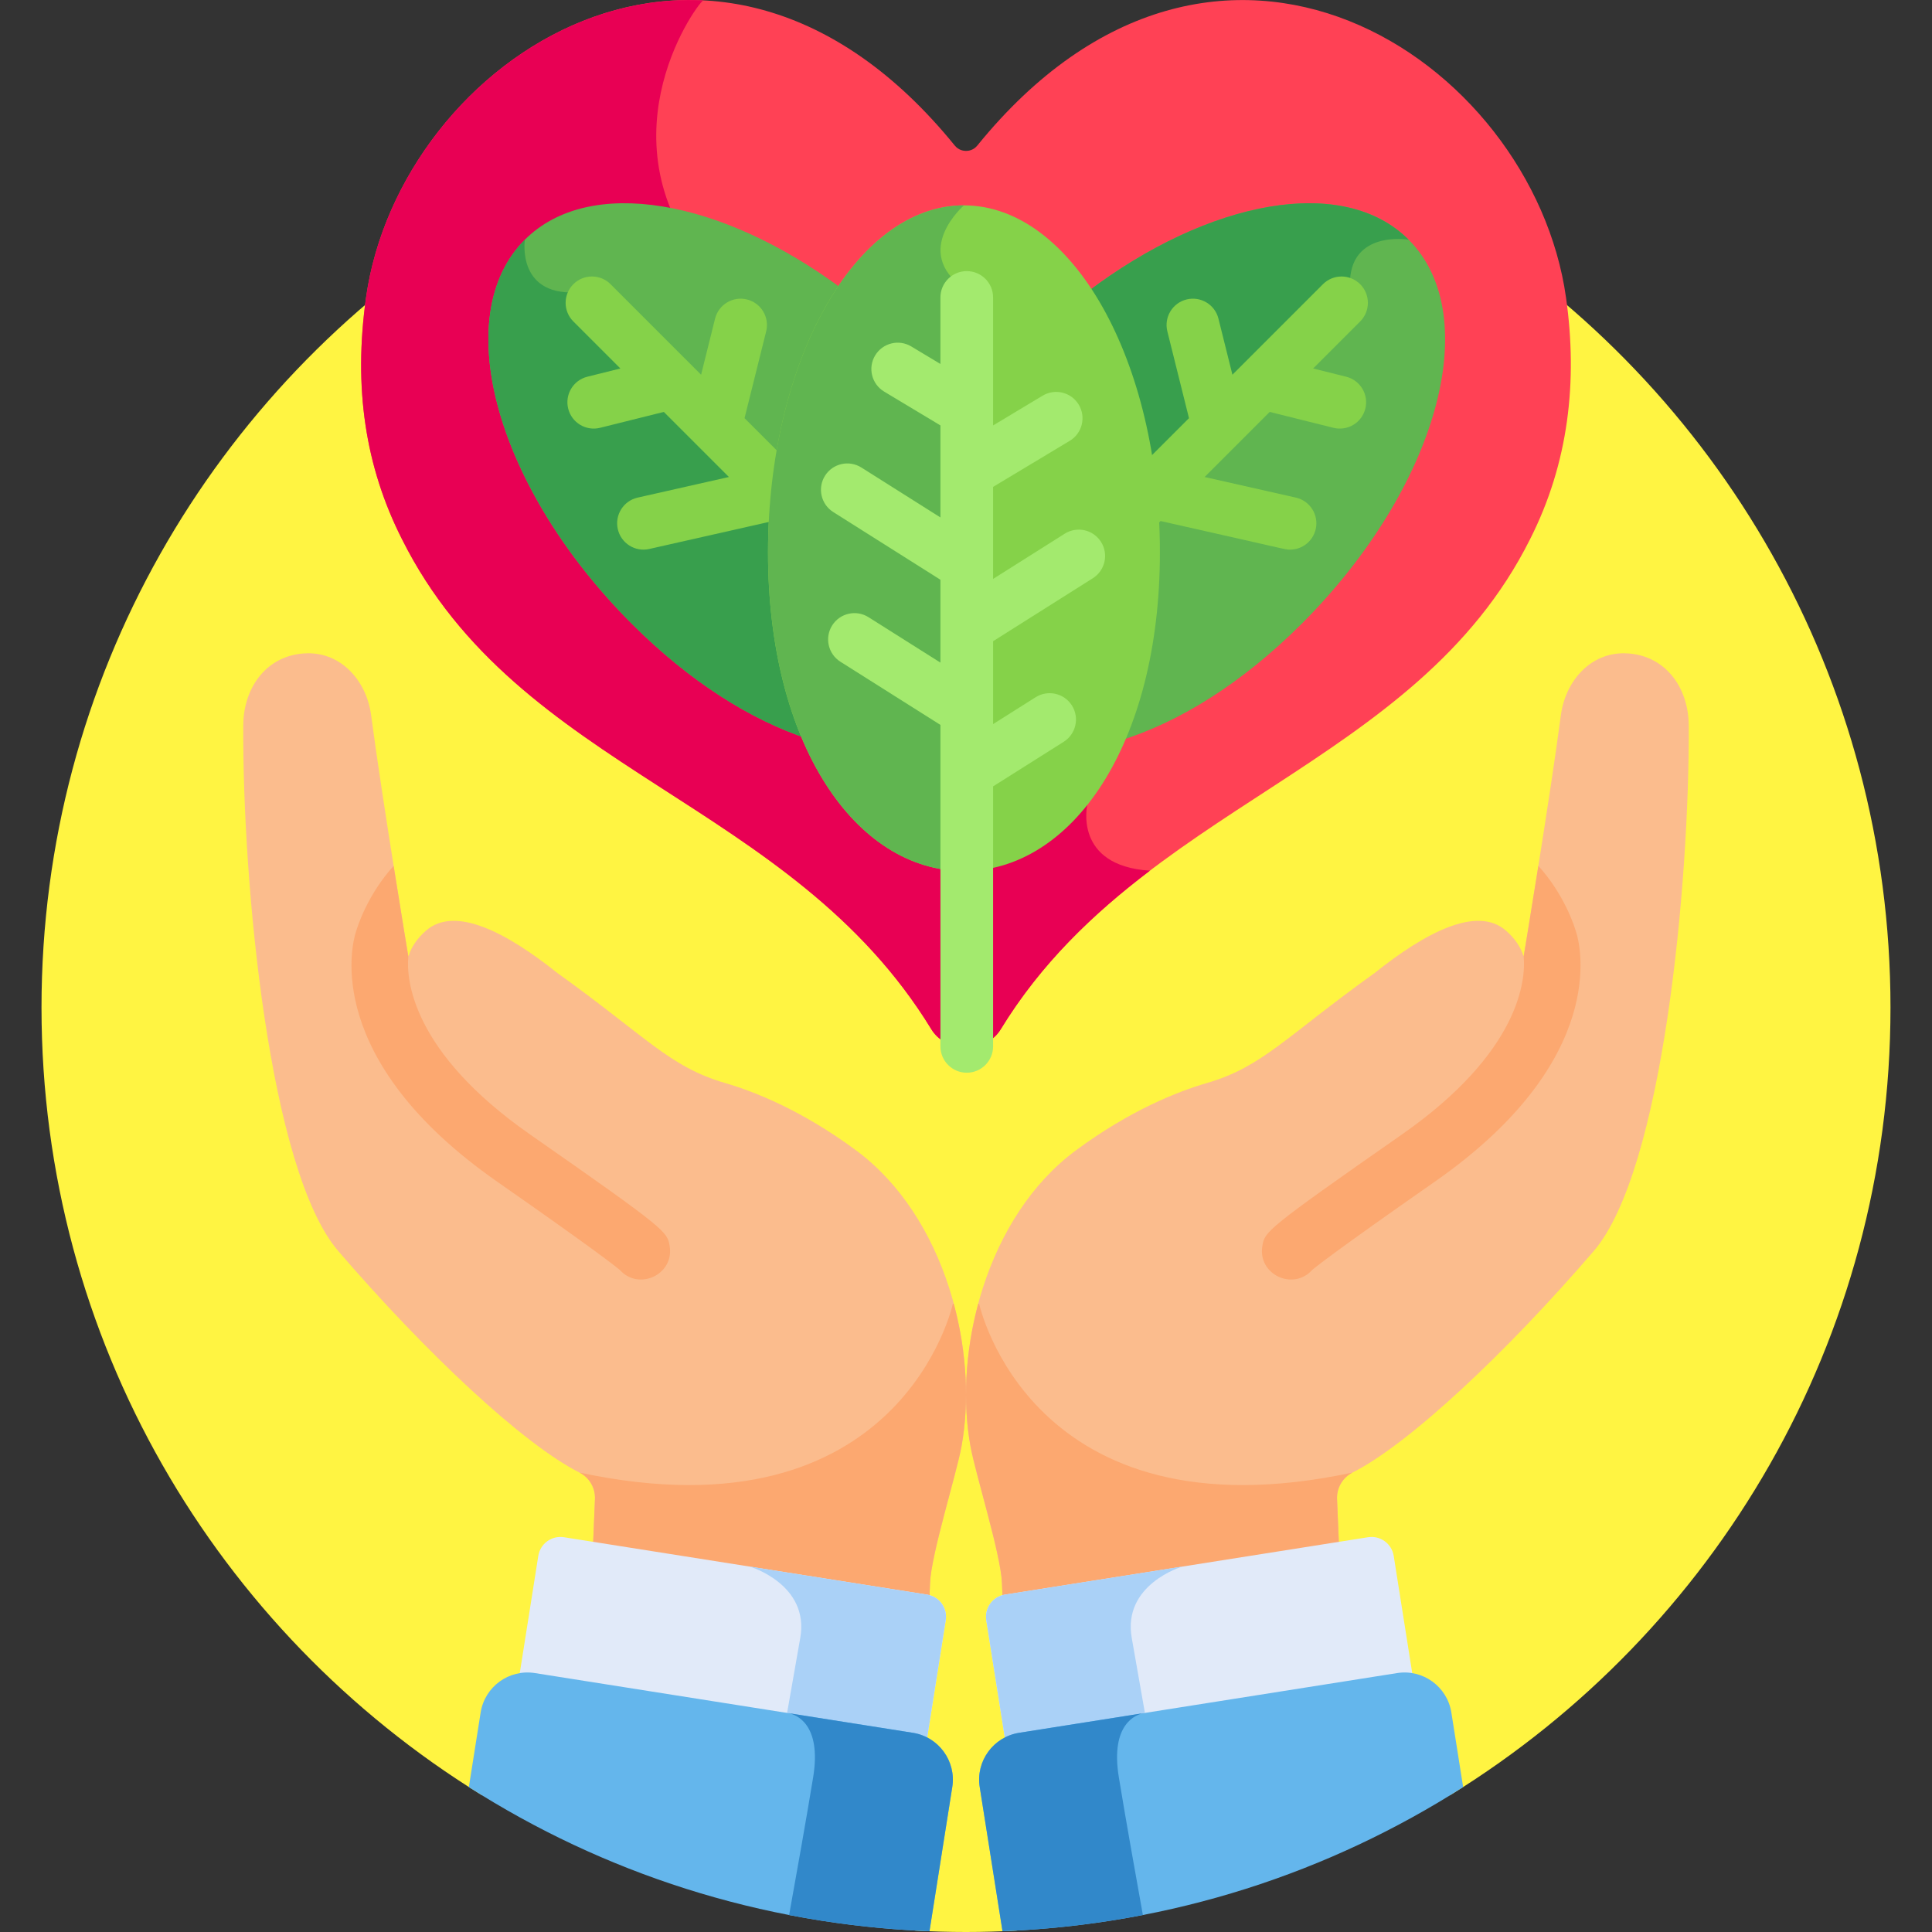
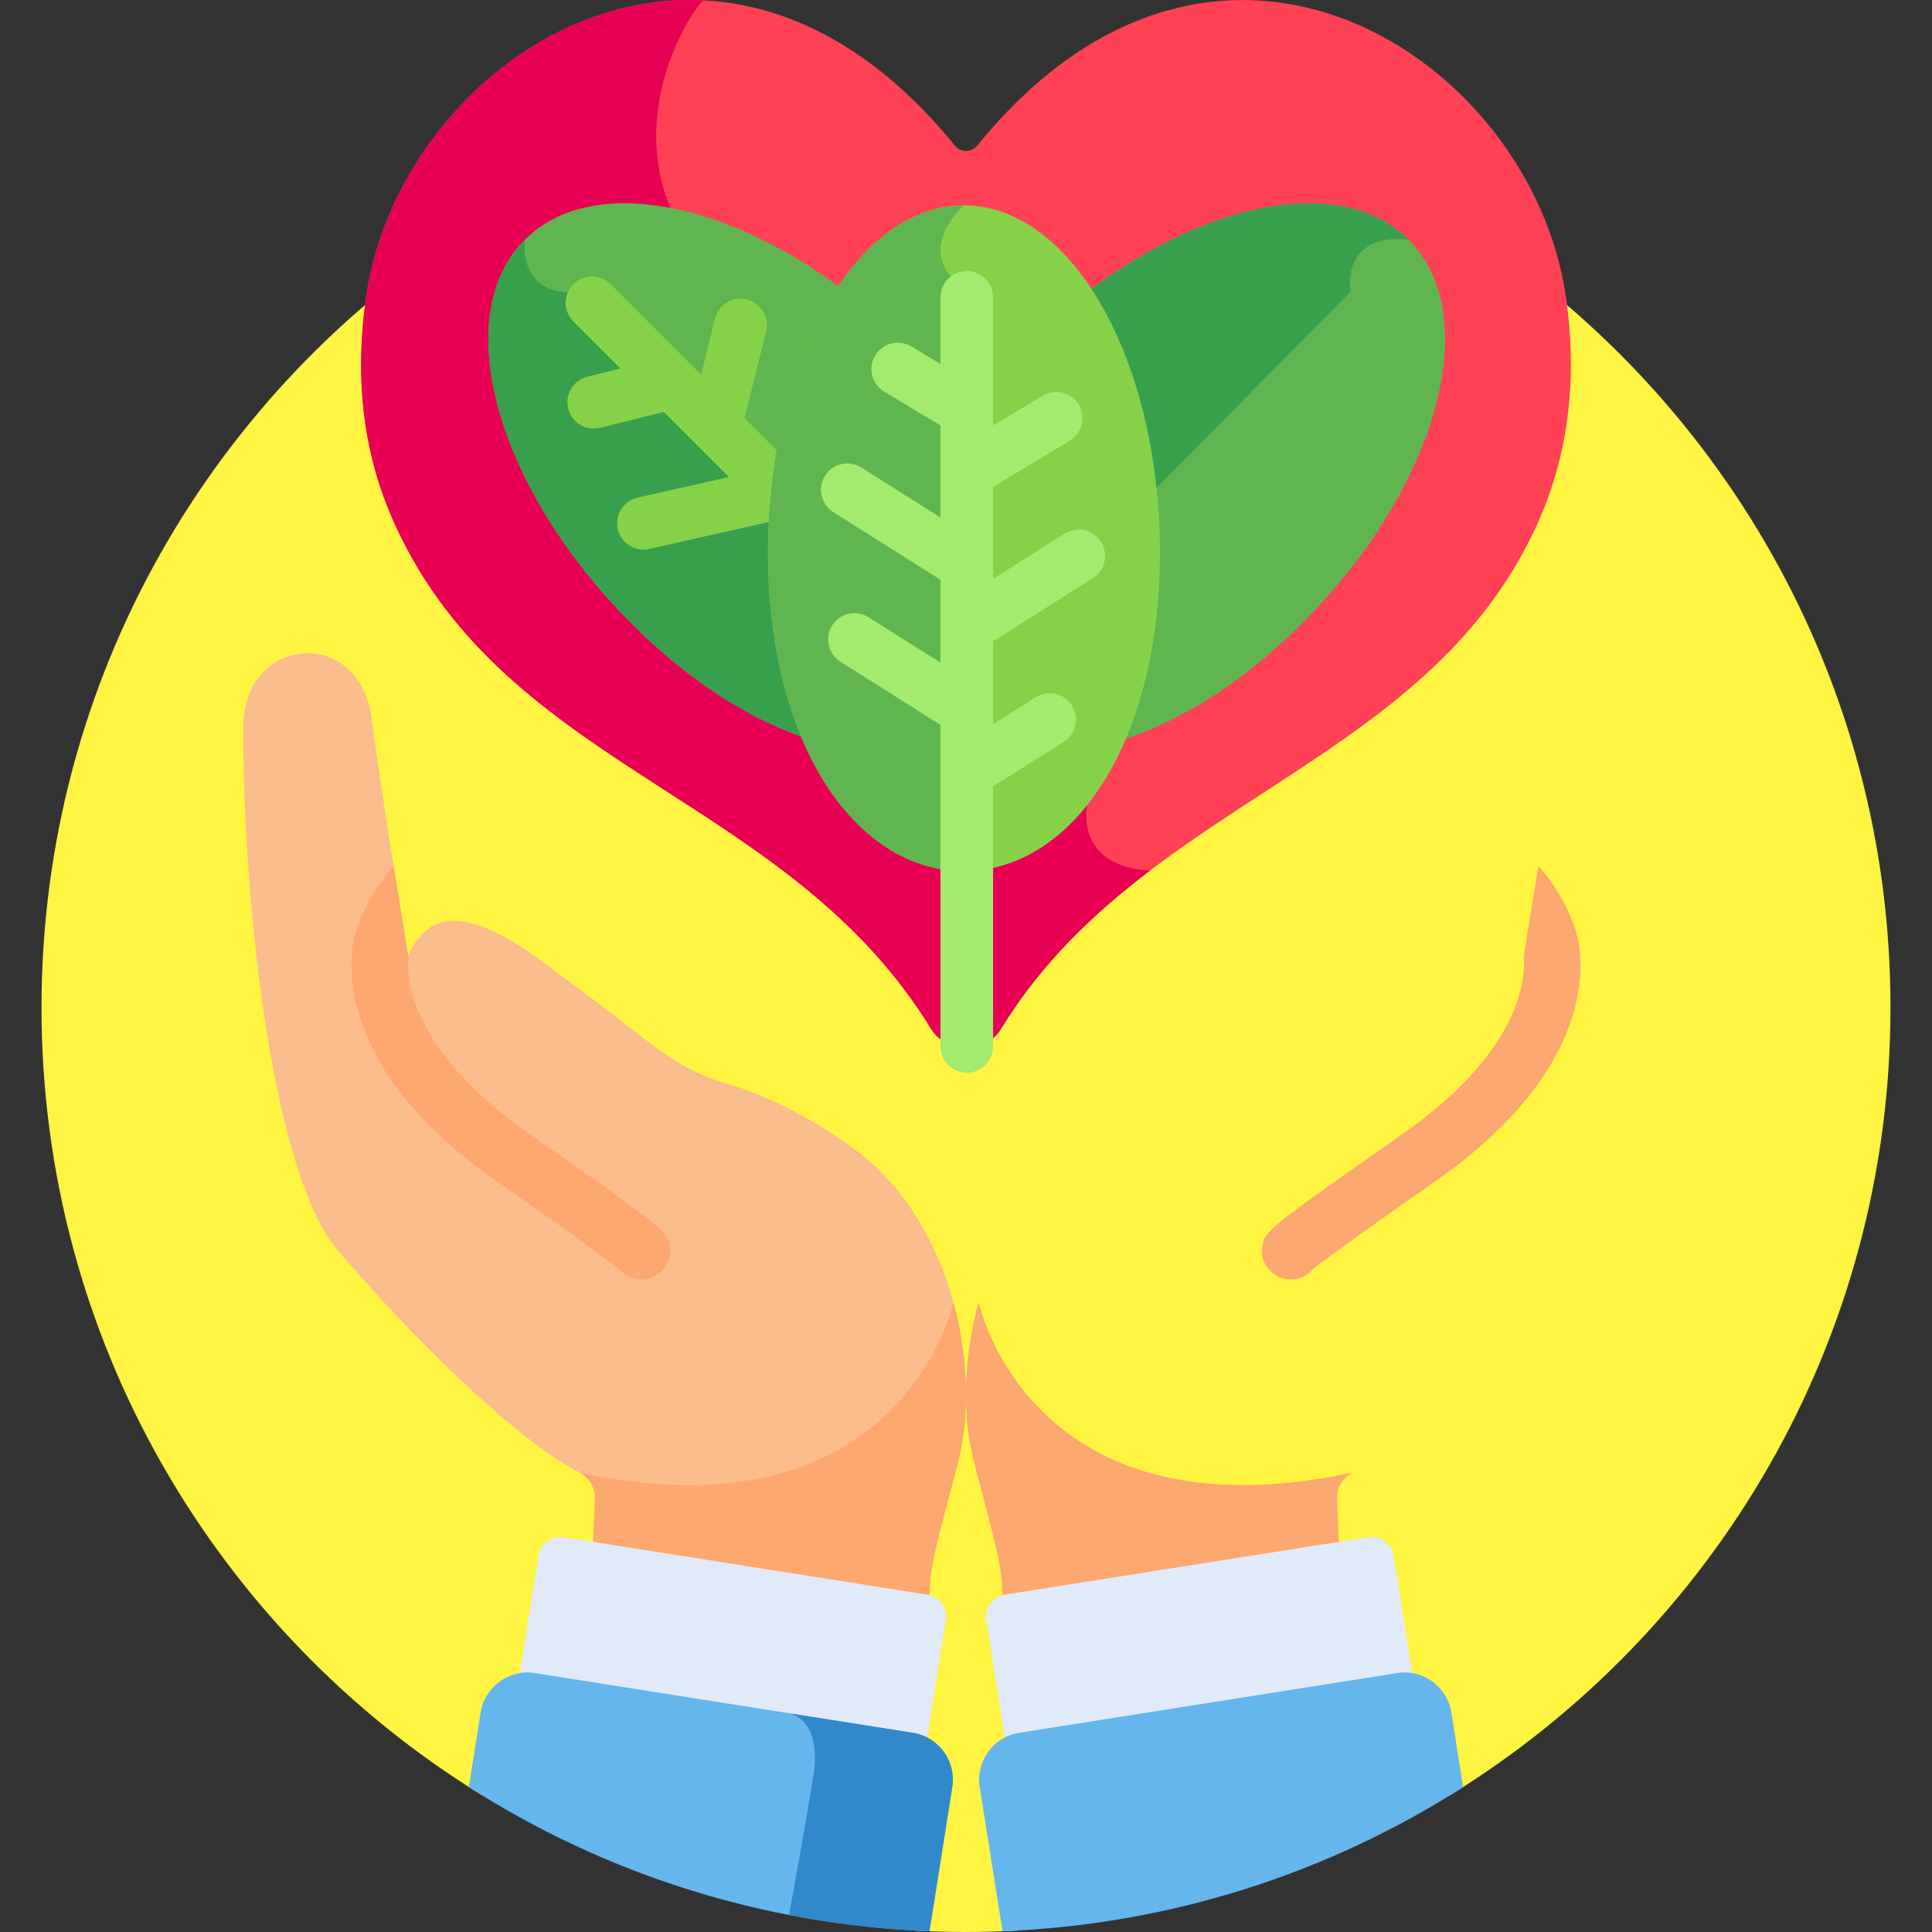
<svg xmlns="http://www.w3.org/2000/svg" id="Layer_1" enable-background="new 0 0 512 512" height="512" viewBox="0 0 512 512" width="512">
  <rect x="0" y="0" width="512" height="512" fill="#333333" stroke="none" />
  <path d="m386.552 59.66h-261.104c-68.763 43.388-114.448 120.024-114.448 207.34 0 88.167 46.58 165.444 116.465 208.599l115.149 36.033c4.433.239 8.894.368 13.386.368s8.953-.129 13.386-.368l115.149-36.033c69.885-43.155 116.465-120.432 116.465-208.599 0-87.316-45.685-163.952-114.448-207.34z" fill="#fff442" />
-   <path d="m430.634 173.129c-9.156-.206-15.794 7.353-16.991 16.433-2.984 22.636-9.854 63.911-9.854 63.911l-.002.003c-.766-2.435-2.276-4.775-4.772-6.918-7.642-6.562-21.227.52-34.707 11.284-23.63 16.941-29.717 24.881-44.458 29.167-7.754 2.254-20.327 7.202-34.73 17.854-23.686 17.517-32.582 53-27.93 78.429 1.378 7.533 8.028 28.54 8.336 36.192.002.047.004.095.006.142.081 1.972.15 3.647.21 5.097.213-.059.431-.109.655-.144l88.486-13.984-.556-13.32c-.123-2.947 1.476-5.703 4.108-7.031 14.981-7.559 40.741-31.76 63.9-58.676 18.386-21.368 25.437-97.677 25.193-139.368-.059-10.368-6.564-18.838-16.894-19.071z" fill="#fbbc8d" />
  <path d="m354.328 397.275c-.123-2.947 1.476-5.703 4.108-7.031-85.402 18.244-98.954-44.75-98.954-44.75l-.264.09c-3.466 12.908-4.11 26.316-2.026 37.708 1.378 7.533 8.028 28.54 8.336 36.192.002.047.004.095.006.142.081 1.972.15 3.647.21 5.097.213-.059.431-.109.654-.144l88.486-13.984z" fill="#fca870" />
  <path d="m81.366 173.129c9.156-.206 15.794 7.353 16.991 16.433 2.985 22.636 9.854 63.911 9.854 63.911l.002.003c.766-2.435 2.276-4.775 4.771-6.918 7.642-6.562 21.227.52 34.707 11.284 23.63 16.941 29.717 24.881 44.458 29.167 7.754 2.254 20.327 7.202 34.73 17.854 23.686 17.517 32.582 53 27.93 78.429-1.378 7.533-8.028 28.54-8.336 36.192-.002.047-.004.095-.006.142-.081 1.972-.15 3.647-.21 5.097-.213-.059-.431-.109-.655-.144l-88.486-13.984.556-13.32c.123-2.947-1.476-5.703-4.108-7.031-14.981-7.559-40.741-31.76-63.9-58.676-18.386-21.369-25.437-97.678-25.194-139.368.061-10.368 6.566-18.838 16.896-19.071z" fill="#fbbc8d" />
  <path d="m157.675 397.275c.123-2.947-1.476-5.703-4.108-7.031 85.402 18.244 98.954-44.75 98.954-44.75l.264.09c3.465 12.908 4.11 26.316 2.026 37.708-1.378 7.533-8.028 28.54-8.336 36.192-.002.047-.004.095-.006.142-.081 1.972-.15 3.647-.21 5.097-.213-.059-.431-.109-.655-.144l-88.486-13.984z" fill="#fca870" />
  <path d="m362.546 407.381-96.229 15.208c-3.244.513-5.459 3.559-4.946 6.803l4.965 31.42 107.978-17.064-4.965-31.42c-.514-3.246-3.559-5.46-6.803-4.947z" fill="#e1eaf9" />
-   <path d="m299.922 434.059c-2.5-14.189 13.35-18.891 13.355-18.892l-46.961 7.421c-3.244.513-5.459 3.559-4.946 6.803l4.965 31.42 33.525-5.298c1.798-1.433 3.553-1.57 3.553-1.57s-.991-5.693-3.491-19.884z" fill="#aad1f7" />
  <path d="m149.454 407.381 96.23 15.208c3.244.513 5.459 3.559 4.946 6.803l-4.965 31.42-107.978-17.064 4.965-31.42c.512-3.246 3.558-5.46 6.802-4.947z" fill="#e1eaf9" />
  <path d="m417.747 247.185c-.574-1.99-3.248-10.163-10.065-17.72-2.129 13.404-3.893 24.007-3.893 24.007l-.002.003c.578 5.971-.793 25.22-32.321 47.21-36.19 25.242-36.273 25.724-36.924 29.471-1.314 7.573 8.126 12.014 13.177 6.414 1.056-.898 6.607-5.339 32.471-23.379 46.373-32.342 38.564-62.745 37.557-66.006z" fill="#fca870" />
  <path d="m94.252 247.185c.574-1.99 3.248-10.163 10.065-17.72 2.129 13.404 3.893 24.007 3.893 24.007l.002.003c-.578 5.971.793 25.22 32.321 47.21 36.19 25.242 36.273 25.724 36.924 29.471 1.314 7.573-8.126 12.014-13.177 6.414-1.056-.898-6.607-5.339-32.471-23.379-46.372-32.342-38.563-62.745-37.557-66.006z" fill="#fca870" />
-   <path d="m212.078 434.059c2.5-14.189-13.35-18.891-13.355-18.892l46.961 7.421c3.244.513 5.459 3.559 4.946 6.803l-4.965 31.42-33.525-5.298c-1.798-1.433-3.552-1.57-3.552-1.57s.99-5.693 3.49-19.884z" fill="#aad1f7" />
  <path d="m241.912 459.21-100.162-15.829c-6.855-1.083-13.29 3.595-14.373 10.45l-3.123 19.763c35.501 22.686 77.241 36.457 122.07 38.199l6.039-38.21c1.083-6.855-3.596-13.29-10.451-14.373z" fill="#64b6ec" />
  <path d="m384.623 453.831c-1.083-6.855-7.518-11.534-14.373-10.45l-100.162 15.829c-6.855 1.083-11.533 7.518-10.45 14.373l6.038 38.21c44.829-1.742 86.569-15.513 122.07-38.199z" fill="#64b6ec" />
-   <path d="m302.874 507.502c-1.84-10.211-4.674-26.115-6.37-36.502-2.325-14.244 4.658-16.616 6.482-16.99l-32.899 5.199c-6.855 1.083-11.533 7.518-10.45 14.373l6.039 38.21c12.67-.492 25.093-1.946 37.198-4.29z" fill="#3188ca" />
  <path d="m209.125 507.502c1.84-10.211 4.674-26.115 6.37-36.502 2.325-14.244-4.658-16.616-6.482-16.99l32.899 5.199c6.855 1.083 11.533 7.518 10.45 14.373l-6.039 38.21c-12.669-.492-25.092-1.946-37.198-4.29z" fill="#3188ca" />
  <path d="m254.819 277.299c-3.27-.021-6.294-1.731-7.999-4.521-37.203-60.877-109.33-67.98-140.281-129.882-9.762-19.258-12.883-40.201-9.536-64.013 8.919-63.483 92.419-118.672 156.017-40.317 1.005 1.237 2.309 1.423 2.996 1.423.684 0 1.981-.186 2.985-1.423 63.551-78.294 147.092-23.222 156.016 40.319 3.132 22.14.691 43.839-9.542 64.024-30.421 60.842-103.791 70.175-140.275 129.871-1.705 2.789-4.73 4.499-7.999 4.521-.126-.002-2.536-.002-2.382-.002zm160.292-197.202v.155c0-.045 0-.098 0-.155z" fill="#ff4155" />
  <path d="m288.14 213.329s-66.271-104.511-98.835-140.055c-31.434-34.31-5.392-71.319-2.963-73.17-44.267-2.195-83.391 36.441-89.339 78.781-3.347 23.812-.226 44.755 9.536 64.013 30.951 61.901 103.078 69.004 140.281 129.881 1.705 2.79 4.73 4.5 7.999 4.521h2.384c3.27-.022 6.294-1.732 7.999-4.521 10.683-17.48 24.531-30.639 39.536-42.041-20.327-1.288-16.598-17.409-16.598-17.409z" fill="#e80054" />
  <path d="m204.927 146.395c0-28.042 7.147-53.147 18.347-69.774-32.083-23.877-67.098-30.181-84.179-13.099-20.279 20.279-7.602 65.834 28.315 101.751 15.409 15.409 31.608 25.543 46.688 30.51-5.953-13.822-9.171-30.89-9.171-49.388z" fill="#60b550" />
  <path d="m167.41 165.272c15.409 15.409 31.608 25.544 46.688 30.51-5.952-13.821-9.171-30.889-9.171-49.388 0-5.696.309-11.261.873-16.668l-51.575-52.371c-17.523 1.861-15.13-13.834-15.13-13.834-20.279 20.279-7.602 65.834 28.315 101.751z" fill="#389f4d" />
  <path d="m373.306 63.521c-17.257-17.257-52.817-10.635-85.167 13.852 10.913 16.627 17.85 41.398 17.85 69.022 0 18.743-3.303 36.019-9.408 49.934 15.564-4.745 32.412-15.059 48.41-31.057 35.917-35.917 48.594-81.472 28.315-101.751z" fill="#60b550" />
  <path d="m288.14 77.373c8.783 13.381 14.982 32.041 17.071 53.213l52.621-53.23c-1.551-16.747 15.475-13.834 15.475-13.834-17.258-17.258-52.817-10.636-85.167 13.851z" fill="#389f4d" />
  <g fill="#85d249">
    <path d="m197.31 110.817 5.732-22.998c.932-3.739-1.344-7.526-5.084-8.458-3.734-.929-7.526 1.344-8.458 5.084l-3.703 14.859-23.988-23.987c-2.726-2.724-7.143-2.724-9.869 0-2.725 2.726-2.725 7.144 0 9.869l12.466 12.466-8.748 2.18c-3.74.932-6.016 4.719-5.084 8.458.924 3.707 4.685 6.023 8.458 5.084l16.887-4.209 17.246 17.246-24.176 5.46c-3.759.849-6.119 4.585-5.269 8.344.849 3.757 4.583 6.12 8.344 5.269l32.811-7.411c2.764 2.286 6.825 2.104 9.376-.445 2.725-2.726 2.725-7.144 0-9.869z" />
-     <path d="m356.744 99.832-8.748-2.18 12.466-12.466c2.725-2.726 2.725-7.144 0-9.869-2.726-2.724-7.143-2.724-9.869 0l-23.987 23.987-3.703-14.859c-.931-3.74-4.723-6.012-8.458-5.084-3.74.932-6.016 4.719-5.084 8.458l5.732 22.998-14.526 14.526c-.005.005-.01.01-.016.015l-6.603 6.603c-2.725 2.726-2.725 7.144 0 9.869 2.727 2.725 7.143 2.724 9.869 0l3.749-3.749c34.253 7.675 32.895 7.575 34.316 7.575 3.189 0 6.069-2.201 6.8-5.443.849-3.759-1.51-7.495-5.269-8.344l-24.175-5.46 17.246-17.246 16.887 4.209c3.723.931 7.523-1.331 8.458-5.084.931-3.737-1.345-7.524-5.085-8.456z" />
    <path d="m307.386 146.395c0 50.794-23.249 84.434-51.927 84.434-28.679 0-51.927-33.639-51.927-84.434 0-50.794 23.249-91.971 51.927-91.971s51.927 41.177 51.927 91.971z" />
  </g>
  <path d="m255.459 54.424c-28.679 0-51.927 41.177-51.927 91.971s23.249 84.434 51.927 84.434v-154.404c-13.984-9.925 0-22.001 0-22.001z" fill="#60b550" />
  <path d="m282.16 141.435-18.981 11.987v-24.39l20.315-12.21c3.304-1.985 4.372-6.273 2.387-9.576-1.985-3.305-6.274-4.371-9.576-2.387l-13.126 7.889v-33.921c0-3.854-3.124-6.978-6.978-6.978s-6.978 3.124-6.978 6.978v17.63l-7.729-4.645c-3.302-1.984-7.59-.916-9.576 2.387-1.985 3.303-.917 7.59 2.387 9.576l14.918 8.965v24.388l-20.956-13.234c-3.257-2.056-7.569-1.084-9.627 2.174-2.057 3.259-1.084 7.569 2.174 9.627l28.409 17.941v21.962l-19.059-12.036c-3.257-2.057-7.568-1.083-9.627 2.174-2.057 3.259-1.084 7.569 2.174 9.627l26.512 16.742v85.195c0 3.854 3.124 6.978 6.978 6.978s6.978-3.124 6.978-6.978v-68.902l18.714-11.818c3.258-2.058 4.231-6.368 2.174-9.627s-6.368-4.23-9.627-2.174l-11.261 7.112v-21.962l26.433-16.694c3.258-2.057 4.231-6.368 2.173-9.626-2.057-3.258-6.366-4.233-9.625-2.174z" fill="#a3ea6e" />
</svg>